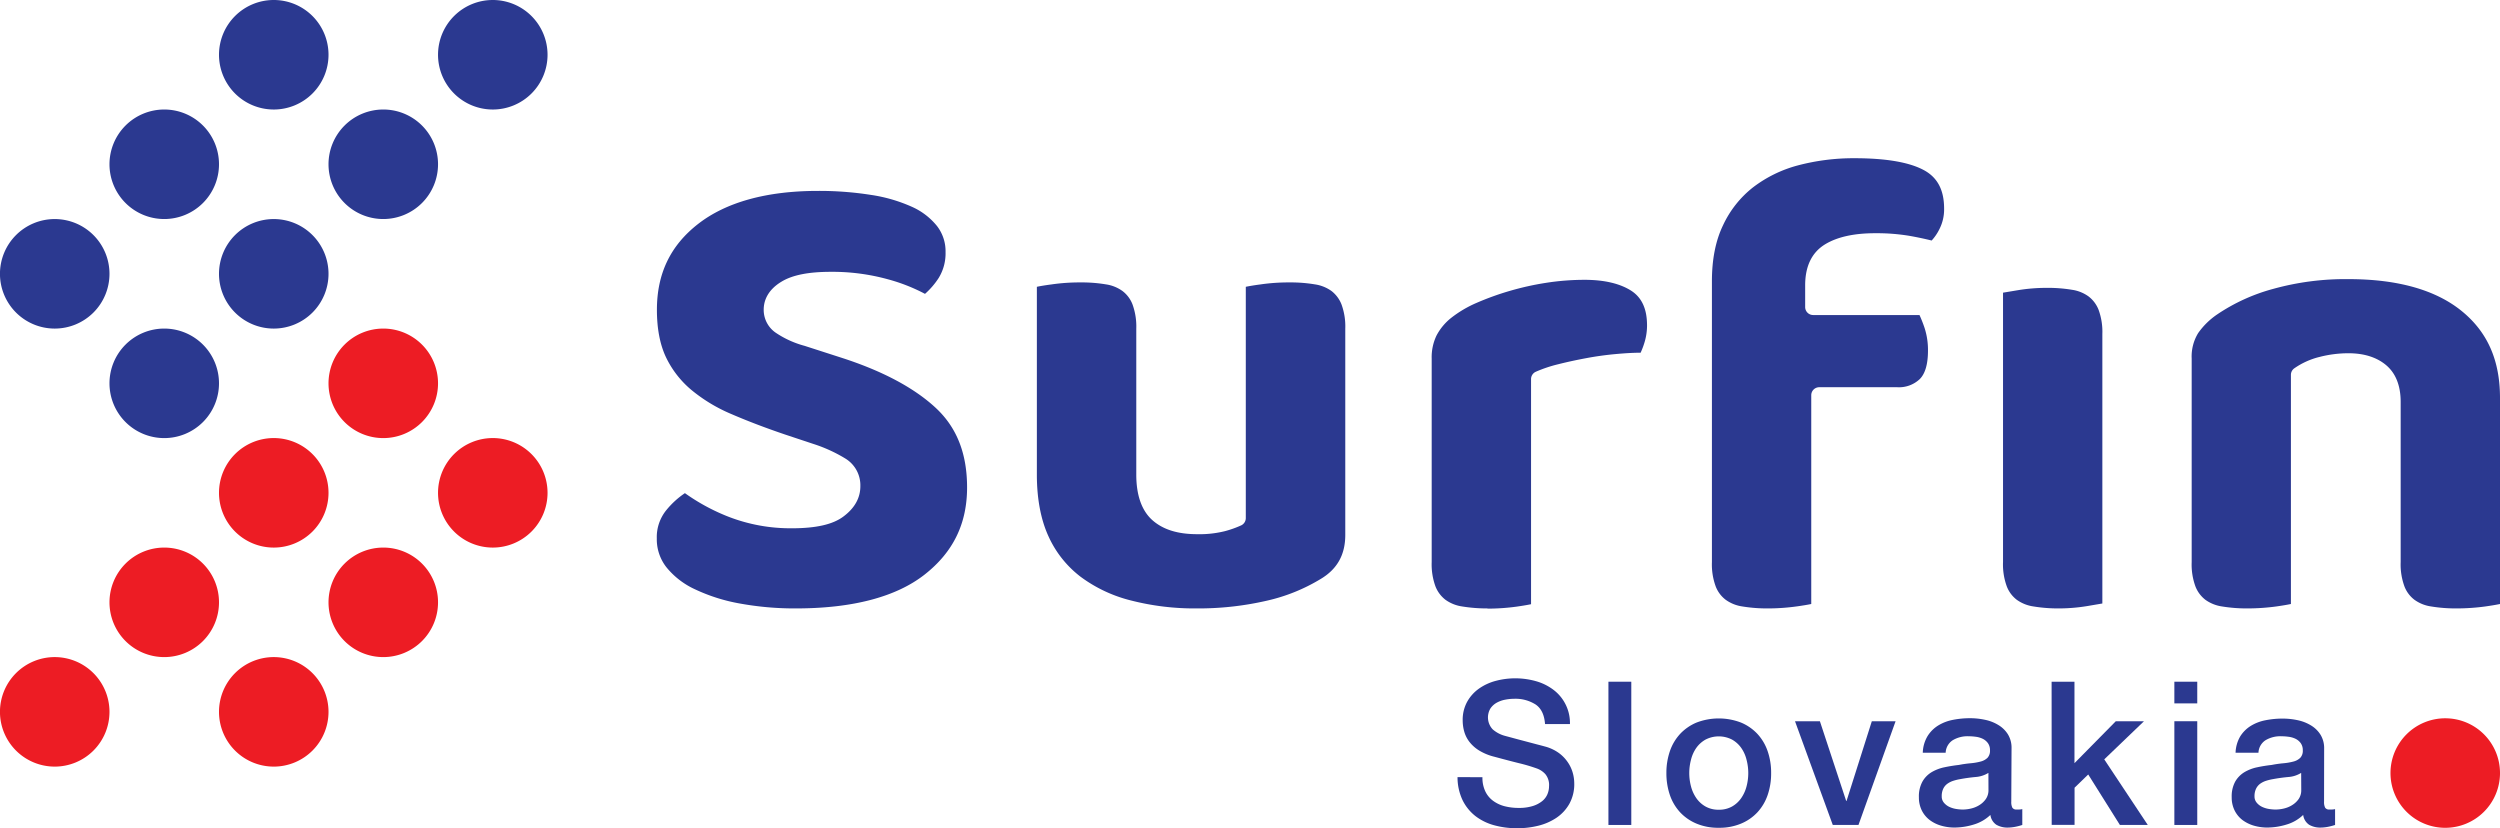
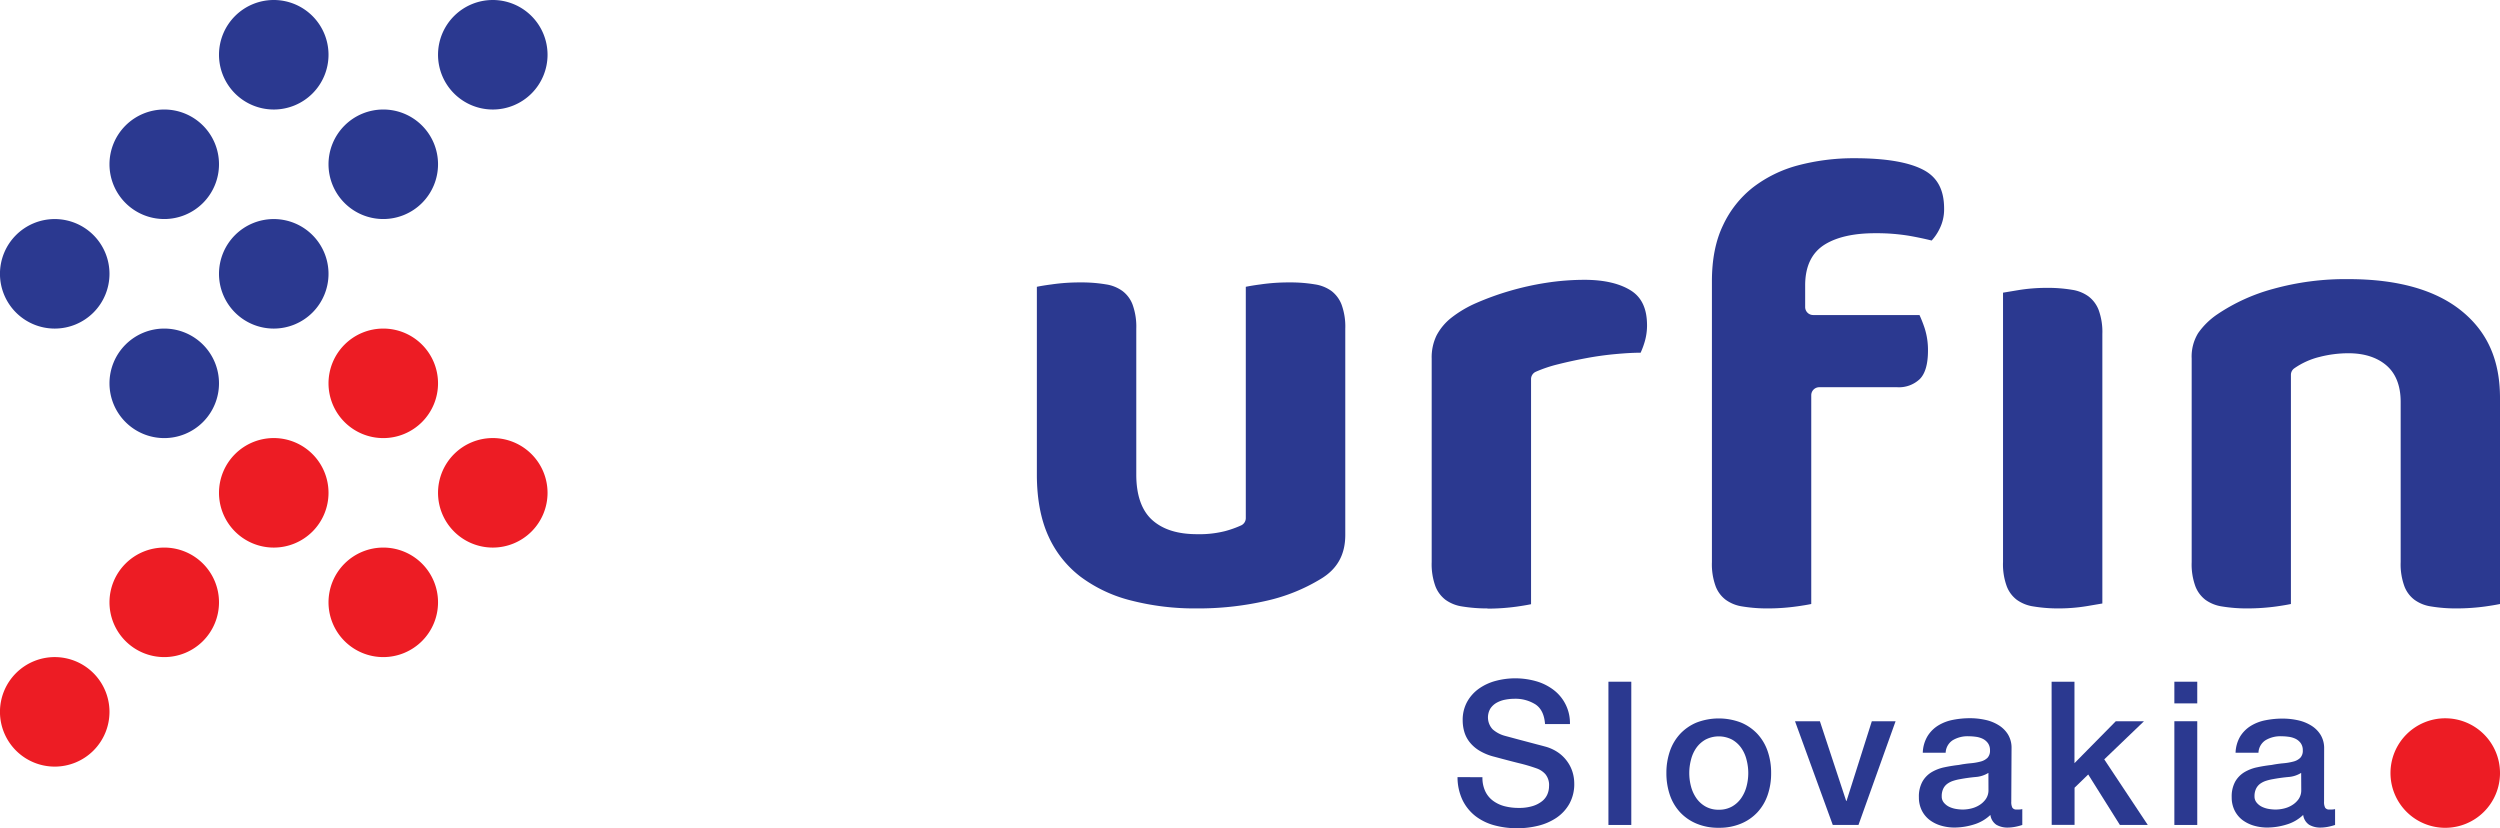
<svg xmlns="http://www.w3.org/2000/svg" viewBox="0 0 841.89 278.96">
  <defs>
    <style>.cls-1{fill:#2b3990;}.cls-2{fill:#ed1c24;}</style>
  </defs>
  <title>surfin</title>
  <g id="Layer_2" data-name="Layer 2">
    <g id="Layer_1-2" data-name="Layer 1">
-       <path class="cls-1" d="M268.06,204.89a102.82,102.82,0,0,1-19-1.67,59.53,59.53,0,0,1-15.08-4.8A26.65,26.65,0,0,1,224.4,191a15.25,15.25,0,0,1-3.22-9.66,14.41,14.41,0,0,1,3.26-9.61,28.65,28.65,0,0,1,6.21-5.66,67.62,67.62,0,0,0,14.82,8,57.77,57.77,0,0,0,21.23,3.83c8.14,0,13.82-1.29,17.38-4,3.75-2.81,5.65-6.23,5.65-10.15a10.55,10.55,0,0,0-4.88-9.23,49.86,49.86,0,0,0-10.87-5l-9.63-3.2q-9.93-3.37-18.07-6.89a54,54,0,0,1-13.48-8.14,32.83,32.83,0,0,1-8.58-11.1c-2-4.28-3-9.61-3-15.86,0-12.19,4.55-21.67,13.92-28.95s23-11.09,40.27-11.09a111.57,111.57,0,0,1,17.86,1.34,52.11,52.11,0,0,1,13.79,4,22.62,22.62,0,0,1,8.5,6.51,13.87,13.87,0,0,1,2.86,8.75,15.82,15.82,0,0,1-2.31,8.71,25.89,25.89,0,0,1-4.61,5.36A59.9,59.9,0,0,0,299,94.05a70.2,70.2,0,0,0-19.24-2.51c-7.43,0-12.82,1.06-16.48,3.25-5.05,3-6.1,6.83-6.1,9.51a9.33,9.33,0,0,0,4.07,7.76,32.32,32.32,0,0,0,9.72,4.41L283,120.35c13.87,4.43,24.64,10.11,32,16.9,7.17,6.61,10.67,15.41,10.67,26.91,0,12.18-4.67,21.77-14.27,29.31s-24.26,11.42-43.36,11.42" />
      <path class="cls-1" d="M500.91,204.89a51.42,51.42,0,0,1-8.57-.67,12.68,12.68,0,0,1-5.57-2.24,10.53,10.53,0,0,1-3.36-4.48,21.66,21.66,0,0,1-1.28-8.21V120.74a16.83,16.83,0,0,1,1.64-7.78,18.72,18.72,0,0,1,4.91-5.9,38.45,38.45,0,0,1,8.42-5A93.49,93.49,0,0,1,508.3,98a95.71,95.71,0,0,1,12.44-2.77,84.34,84.34,0,0,1,12.84-1c6.73,0,12.08,1.28,15.89,3.77,3.48,2.32,5.18,6.11,5.18,11.58a19.59,19.59,0,0,1-.79,5.52,27.17,27.17,0,0,1-1.37,3.68c-2.76,0-5.55.2-8.39.45-3.46.32-6.81.79-10.09,1.41s-6.31,1.27-9.18,2a45,45,0,0,0-7.68,2.57,2.71,2.71,0,0,0-1.56,2.46v75.8c-1.3.27-2.92.54-4.87.82a72.66,72.66,0,0,1-9.81.67" />
      <path class="cls-1" d="M693.31,204.89a51.11,51.11,0,0,1-8.56-.67,12.71,12.71,0,0,1-5.59-2.24,10.31,10.31,0,0,1-3.35-4.48,21.46,21.46,0,0,1-1.28-8.21V98.56l5.17-.86a58.79,58.79,0,0,1,9.49-.76,49.45,49.45,0,0,1,8.58.65,12.53,12.53,0,0,1,5.57,2.24,10.47,10.47,0,0,1,3.36,4.47,21.69,21.69,0,0,1,1.28,8.21v90.72l-5.17.88a59,59,0,0,1-9.5.78" />
      <path class="cls-1" d="M595.28,204.89a51.33,51.33,0,0,1-8.57-.67,12.58,12.58,0,0,1-5.57-2.24,10.25,10.25,0,0,1-3.36-4.48,21.46,21.46,0,0,1-1.28-8.21V94.68c0-7.31,1.24-13.64,3.74-18.81a35,35,0,0,1,10.08-12.76,43,43,0,0,1,15.16-7.42,73.47,73.47,0,0,1,19-2.41c10.76,0,18.69,1.39,23.59,4.12,4.46,2.49,6.62,6.68,6.62,12.84a14.63,14.63,0,0,1-1.62,7A16.36,16.36,0,0,1,650.5,81c-2.51-.62-5.11-1.17-7.79-1.63a67.59,67.59,0,0,0-11.32-.83c-7,0-12.64,1.24-16.7,3.69-4.51,2.71-6.79,7.38-6.79,13.85v7.31a2.69,2.69,0,0,0,2.69,2.7H646.4a44.18,44.18,0,0,1,1.74,4.43,24.17,24.17,0,0,1,1.12,7.51c0,4.56-.93,7.79-2.76,9.62a10.16,10.16,0,0,1-7.58,2.75H612.65a2.69,2.69,0,0,0-2.7,2.69V203.4c-1.29.27-2.92.54-4.87.81a70.9,70.9,0,0,1-9.8.68" />
      <path class="cls-1" d="M827.23,204.89a51.45,51.45,0,0,1-8.58-.67,12.58,12.58,0,0,1-5.57-2.24,10.25,10.25,0,0,1-3.36-4.48,21.46,21.46,0,0,1-1.28-8.21V135.36c0-5.53-1.68-9.73-5-12.48-3.16-2.6-7.39-3.92-12.58-3.92a38.85,38.85,0,0,0-9.7,1.23,25.39,25.39,0,0,0-8.55,3.85,2.69,2.69,0,0,0-1.13,2.19V203.4c-1.29.27-2.91.54-4.86.82a72.77,72.77,0,0,1-9.81.67,51.54,51.54,0,0,1-8.58-.67A12.69,12.69,0,0,1,742.7,202a10.45,10.45,0,0,1-3.36-4.48,21.46,21.46,0,0,1-1.28-8.21V120.74a15.08,15.08,0,0,1,2.17-8.55,24.89,24.89,0,0,1,6.51-6.37,63,63,0,0,1,18.75-8.53A90.78,90.78,0,0,1,790.89,94c16.5,0,29.3,3.61,38.06,10.71s12.94,16.65,12.94,29.32V203.4c-1.29.27-2.92.54-4.87.82a72.36,72.36,0,0,1-9.79.67" />
      <path class="cls-1" d="M402.94,204.89a86.13,86.13,0,0,1-22.05-2.67,47.82,47.82,0,0,1-17-8,35.54,35.54,0,0,1-10.85-13.71c-2.56-5.63-3.87-12.6-3.87-20.71V96.58c1.3-.27,2.93-.54,4.87-.79a65.41,65.41,0,0,1,9.81-.68,49.17,49.17,0,0,1,8.55.65A12.66,12.66,0,0,1,378,98a10.26,10.26,0,0,1,3.37,4.49,21.74,21.74,0,0,1,1.28,8.2v49.13c0,7,1.85,12.21,5.48,15.4s8.62,4.67,15,4.67a35.36,35.36,0,0,0,9.29-1,34.27,34.27,0,0,0,5.62-2,2.71,2.71,0,0,0,1.49-2.42V96.58c1.3-.26,2.92-.54,4.88-.79a65.24,65.24,0,0,1,9.79-.68,49.33,49.33,0,0,1,8.57.65A12.76,12.76,0,0,1,448.39,98a10.58,10.58,0,0,1,3.36,4.49,21.6,21.6,0,0,1,1.28,8.2v69.46c0,6.66-2.71,11.5-8.28,14.82a60.69,60.69,0,0,1-18.33,7.36,102.46,102.46,0,0,1-23.48,2.56" />
      <path class="cls-2" d="M841.89,260.33a18.44,18.44,0,1,1-18.43-18.44,18.43,18.43,0,0,1,18.43,18.44" />
      <path class="cls-1" d="M73.75,129.08a18.44,18.44,0,1,1-18.43-18.43A18.44,18.44,0,0,1,73.75,129.08Z" />
      <path class="cls-1" d="M36.87,92.21A18.44,18.44,0,1,1,18.44,73.77,18.44,18.44,0,0,1,36.87,92.21Z" />
      <path class="cls-2" d="M73.75,202.85A18.44,18.44,0,1,1,55.32,184.4,18.43,18.43,0,0,1,73.75,202.85Z" />
      <path class="cls-2" d="M36.87,239.73a18.44,18.44,0,1,1-18.43-18.45A18.45,18.45,0,0,1,36.87,239.73Z" />
      <path class="cls-2" d="M110.63,166A18.44,18.44,0,1,1,92.2,147.52,18.44,18.44,0,0,1,110.63,166Z" />
      <path class="cls-2" d="M147.51,129.08a18.44,18.44,0,1,1-18.45-18.43A18.44,18.44,0,0,1,147.51,129.08Z" />
      <path class="cls-1" d="M110.63,92.21A18.44,18.44,0,1,1,92.2,73.77,18.44,18.44,0,0,1,110.63,92.21Z" />
      <path class="cls-2" d="M147.51,202.85a18.44,18.44,0,1,1-18.45-18.45A18.43,18.43,0,0,1,147.51,202.85Z" />
-       <path class="cls-2" d="M110.63,239.73A18.44,18.44,0,1,1,92.2,221.28,18.45,18.45,0,0,1,110.63,239.73Z" />
+       <path class="cls-2" d="M110.63,239.73Z" />
      <path class="cls-2" d="M184.39,166A18.44,18.44,0,1,1,166,147.52,18.45,18.45,0,0,1,184.39,166Z" />
      <path class="cls-1" d="M73.75,55.32A18.44,18.44,0,1,1,55.32,36.88,18.43,18.43,0,0,1,73.75,55.32Z" />
      <path class="cls-1" d="M110.63,18.44A18.44,18.44,0,1,1,92.2,0,18.44,18.44,0,0,1,110.63,18.44Z" />
      <path class="cls-1" d="M147.51,55.32a18.44,18.44,0,1,1-18.45-18.44A18.43,18.43,0,0,1,147.51,55.32Z" />
      <path class="cls-1" d="M184.39,18.44A18.44,18.44,0,1,1,166,0,18.45,18.45,0,0,1,184.39,18.44Z" />
      <path class="cls-1" d="M499.22,261.73a10.64,10.64,0,0,0,.95,4.73,8.44,8.44,0,0,0,2.63,3.21,11.26,11.26,0,0,0,3.89,1.83,18.88,18.88,0,0,0,4.76.57,15.29,15.29,0,0,0,4.73-.64,9.55,9.55,0,0,0,3.17-1.66,5.94,5.94,0,0,0,1.76-2.33,7,7,0,0,0,.54-2.67,5.76,5.76,0,0,0-1.25-4.08,7.12,7.12,0,0,0-2.74-1.86,56.64,56.64,0,0,0-6-1.79c-2.28-.56-5.08-1.3-8.42-2.2a18.08,18.08,0,0,1-5.17-2.13,12.19,12.19,0,0,1-3.27-2.93,10.25,10.25,0,0,1-1.72-3.45,13.74,13.74,0,0,1-.51-3.72,12.57,12.57,0,0,1,1.52-6.31,13.44,13.44,0,0,1,4-4.43,17.71,17.71,0,0,1,5.67-2.6,25.71,25.71,0,0,1,13.55.14,17.63,17.63,0,0,1,5.88,2.93,14,14,0,0,1,5.5,11.49H520.3c-.23-3.11-1.28-5.3-3.18-6.59a12.63,12.63,0,0,0-7.23-1.92,16.06,16.06,0,0,0-3,.3,9.62,9.62,0,0,0-2.83,1,6.26,6.26,0,0,0-2.13,1.93,5.87,5.87,0,0,0,.74,7.06,10.3,10.3,0,0,0,4.16,2.2l2.13.57c1.23.34,2.62.71,4.15,1.11l4.49,1.19c1.47.38,2.51.66,3.14.84a14.21,14.21,0,0,1,4.13,2,12.57,12.57,0,0,1,2.93,2.94,12,12,0,0,1,1.76,3.54,13.17,13.17,0,0,1,.58,3.79,13.66,13.66,0,0,1-1.66,6.92,14,14,0,0,1-4.36,4.7,19.2,19.2,0,0,1-6.15,2.67,29.51,29.51,0,0,1-7,.84,29.12,29.12,0,0,1-7.77-1,18.2,18.2,0,0,1-6.35-3.11,15.41,15.41,0,0,1-4.33-5.37,18,18,0,0,1-1.69-7.74Z" />
      <path class="cls-1" d="M541.65,229.57h7.7v48.24h-7.7Z" />
      <path class="cls-1" d="M578.81,278.76a18.88,18.88,0,0,1-7.47-1.39,15.93,15.93,0,0,1-5.54-3.81,16.35,16.35,0,0,1-3.45-5.81,22.63,22.63,0,0,1-1.18-7.44,22.36,22.36,0,0,1,1.18-7.36,16.35,16.35,0,0,1,3.45-5.81,16.09,16.09,0,0,1,5.54-3.82,20.88,20.88,0,0,1,14.93,0,16,16,0,0,1,5.54,3.82,16.35,16.35,0,0,1,3.45,5.81,22.1,22.1,0,0,1,1.18,7.36,22.37,22.37,0,0,1-1.18,7.44,16.35,16.35,0,0,1-3.45,5.81,15.84,15.84,0,0,1-5.54,3.81A18.87,18.87,0,0,1,578.81,278.76Zm0-6.08a8.87,8.87,0,0,0,4.46-1.08,9.39,9.39,0,0,0,3.1-2.84,12.35,12.35,0,0,0,1.79-3.95,17.55,17.55,0,0,0,0-8.95,11.93,11.93,0,0,0-1.79-4,9.49,9.49,0,0,0-3.1-2.8,9.75,9.75,0,0,0-8.92,0,9.52,9.52,0,0,0-3.11,2.8,11.93,11.93,0,0,0-1.79,4,17.55,17.55,0,0,0,0,8.95,12.35,12.35,0,0,0,1.79,3.95,9.42,9.42,0,0,0,3.11,2.84A8.82,8.82,0,0,0,578.81,272.68Z" />
      <path class="cls-1" d="M604.48,242.88h8.38l8.85,26.83h.13l8.51-26.83h8l-12.5,34.93h-8.65Z" />
      <path class="cls-1" d="M677.31,270a4.08,4.08,0,0,0,.37,2,1.56,1.56,0,0,0,1.45.61h.81a5,5,0,0,0,1.08-.14v5.34c-.27.09-.62.19-1,.3s-.87.22-1.32.31a12.56,12.56,0,0,1-1.35.2,10.46,10.46,0,0,1-1.15.07,7.44,7.44,0,0,1-3.92-.95,4.7,4.7,0,0,1-2-3.31,13.73,13.73,0,0,1-5.65,3.25,22.4,22.4,0,0,1-6.45,1,16,16,0,0,1-4.52-.64,11.88,11.88,0,0,1-3.82-1.89,9.19,9.19,0,0,1-2.64-3.18,9.8,9.8,0,0,1-1-4.49,10.36,10.36,0,0,1,1.19-5.27,8.76,8.76,0,0,1,3.1-3.18,14.06,14.06,0,0,1,4.33-1.65q2.4-.51,4.83-.78a38.5,38.5,0,0,1,4-.57,19.5,19.5,0,0,0,3.35-.58,5.09,5.09,0,0,0,2.3-1.25,3.45,3.45,0,0,0,.84-2.53,4,4,0,0,0-.71-2.43,4.78,4.78,0,0,0-1.76-1.46,7.62,7.62,0,0,0-2.33-.67,19,19,0,0,0-2.43-.17,9.7,9.7,0,0,0-5.34,1.35,5.29,5.29,0,0,0-2.36,4.19h-7.7a11.52,11.52,0,0,1,1.62-5.61,11.12,11.12,0,0,1,3.61-3.58,14.84,14.84,0,0,1,5-1.89,29.54,29.54,0,0,1,5.67-.54,24,24,0,0,1,5.07.54,14,14,0,0,1,4.49,1.76,9.64,9.64,0,0,1,3.21,3.14,8.62,8.62,0,0,1,1.22,4.69Zm-7.7-9.73a9.36,9.36,0,0,1-4.33,1.39c-1.71.16-3.42.39-5.13.71a17.05,17.05,0,0,0-2.37.57,7.1,7.1,0,0,0-2,1,4.44,4.44,0,0,0-1.39,1.69,5.71,5.71,0,0,0-.5,2.53,3.18,3.18,0,0,0,.74,2.16,5.31,5.31,0,0,0,1.79,1.39,8.7,8.7,0,0,0,2.3.71,14.74,14.74,0,0,0,2.26.2,12.31,12.31,0,0,0,2.77-.34,9.1,9.1,0,0,0,2.8-1.15,7.34,7.34,0,0,0,2.2-2.06,5.25,5.25,0,0,0,.88-3.07Z" />
      <path class="cls-1" d="M690.89,229.57h7.7V257l13.92-14.12H722l-13.38,12.84,14.66,22.09h-9.39l-10.67-17-4.6,4.46v12.5h-7.7Z" />
      <path class="cls-1" d="M732.23,229.57h7.71v7.3h-7.71Zm0,13.31h7.71v34.93h-7.71Z" />
      <path class="cls-1" d="M782.64,270a4.08,4.08,0,0,0,.37,2,1.55,1.55,0,0,0,1.45.61h.81a5,5,0,0,0,1.08-.14v5.34c-.27.09-.62.19-1,.3s-.87.22-1.32.31a12.56,12.56,0,0,1-1.35.2,10.6,10.6,0,0,1-1.15.07,7.41,7.41,0,0,1-3.92-.95,4.71,4.71,0,0,1-2-3.31,13.62,13.62,0,0,1-5.64,3.25,22.4,22.4,0,0,1-6.45,1,16.1,16.1,0,0,1-4.53-.64,12.08,12.08,0,0,1-3.82-1.89,9.17,9.17,0,0,1-2.63-3.18,9.8,9.8,0,0,1-1-4.49,10.36,10.36,0,0,1,1.18-5.27,8.87,8.87,0,0,1,3.11-3.18,14,14,0,0,1,4.32-1.65c1.6-.34,3.21-.6,4.84-.78a38.5,38.5,0,0,1,4-.57,19.5,19.5,0,0,0,3.35-.58,5.06,5.06,0,0,0,2.29-1.25,3.41,3.41,0,0,0,.85-2.53,4,4,0,0,0-.71-2.43,4.78,4.78,0,0,0-1.76-1.46,7.71,7.71,0,0,0-2.33-.67,19.25,19.25,0,0,0-2.43-.17,9.7,9.7,0,0,0-5.34,1.35,5.26,5.26,0,0,0-2.36,4.19h-7.71A11.63,11.63,0,0,1,754.4,248a11.12,11.12,0,0,1,3.61-3.58,14.76,14.76,0,0,1,5-1.89,29.46,29.46,0,0,1,5.67-.54,24,24,0,0,1,5.07.54,14.23,14.23,0,0,1,4.49,1.76,9.64,9.64,0,0,1,3.21,3.14,8.62,8.62,0,0,1,1.22,4.69Zm-7.71-9.73a9.31,9.31,0,0,1-4.32,1.39c-1.71.16-3.42.39-5.13.71a16.72,16.72,0,0,0-2.37.57,7.16,7.16,0,0,0-2,1,4.51,4.51,0,0,0-1.38,1.69,5.71,5.71,0,0,0-.51,2.53,3.19,3.19,0,0,0,.75,2.16,5.31,5.31,0,0,0,1.79,1.39,8.63,8.63,0,0,0,2.29.71,15,15,0,0,0,2.27.2,12.37,12.37,0,0,0,2.77-.34,9.1,9.1,0,0,0,2.8-1.15,7.34,7.34,0,0,0,2.2-2.06,5.24,5.24,0,0,0,.87-3.07Z" />
    </g>
  </g>
</svg>